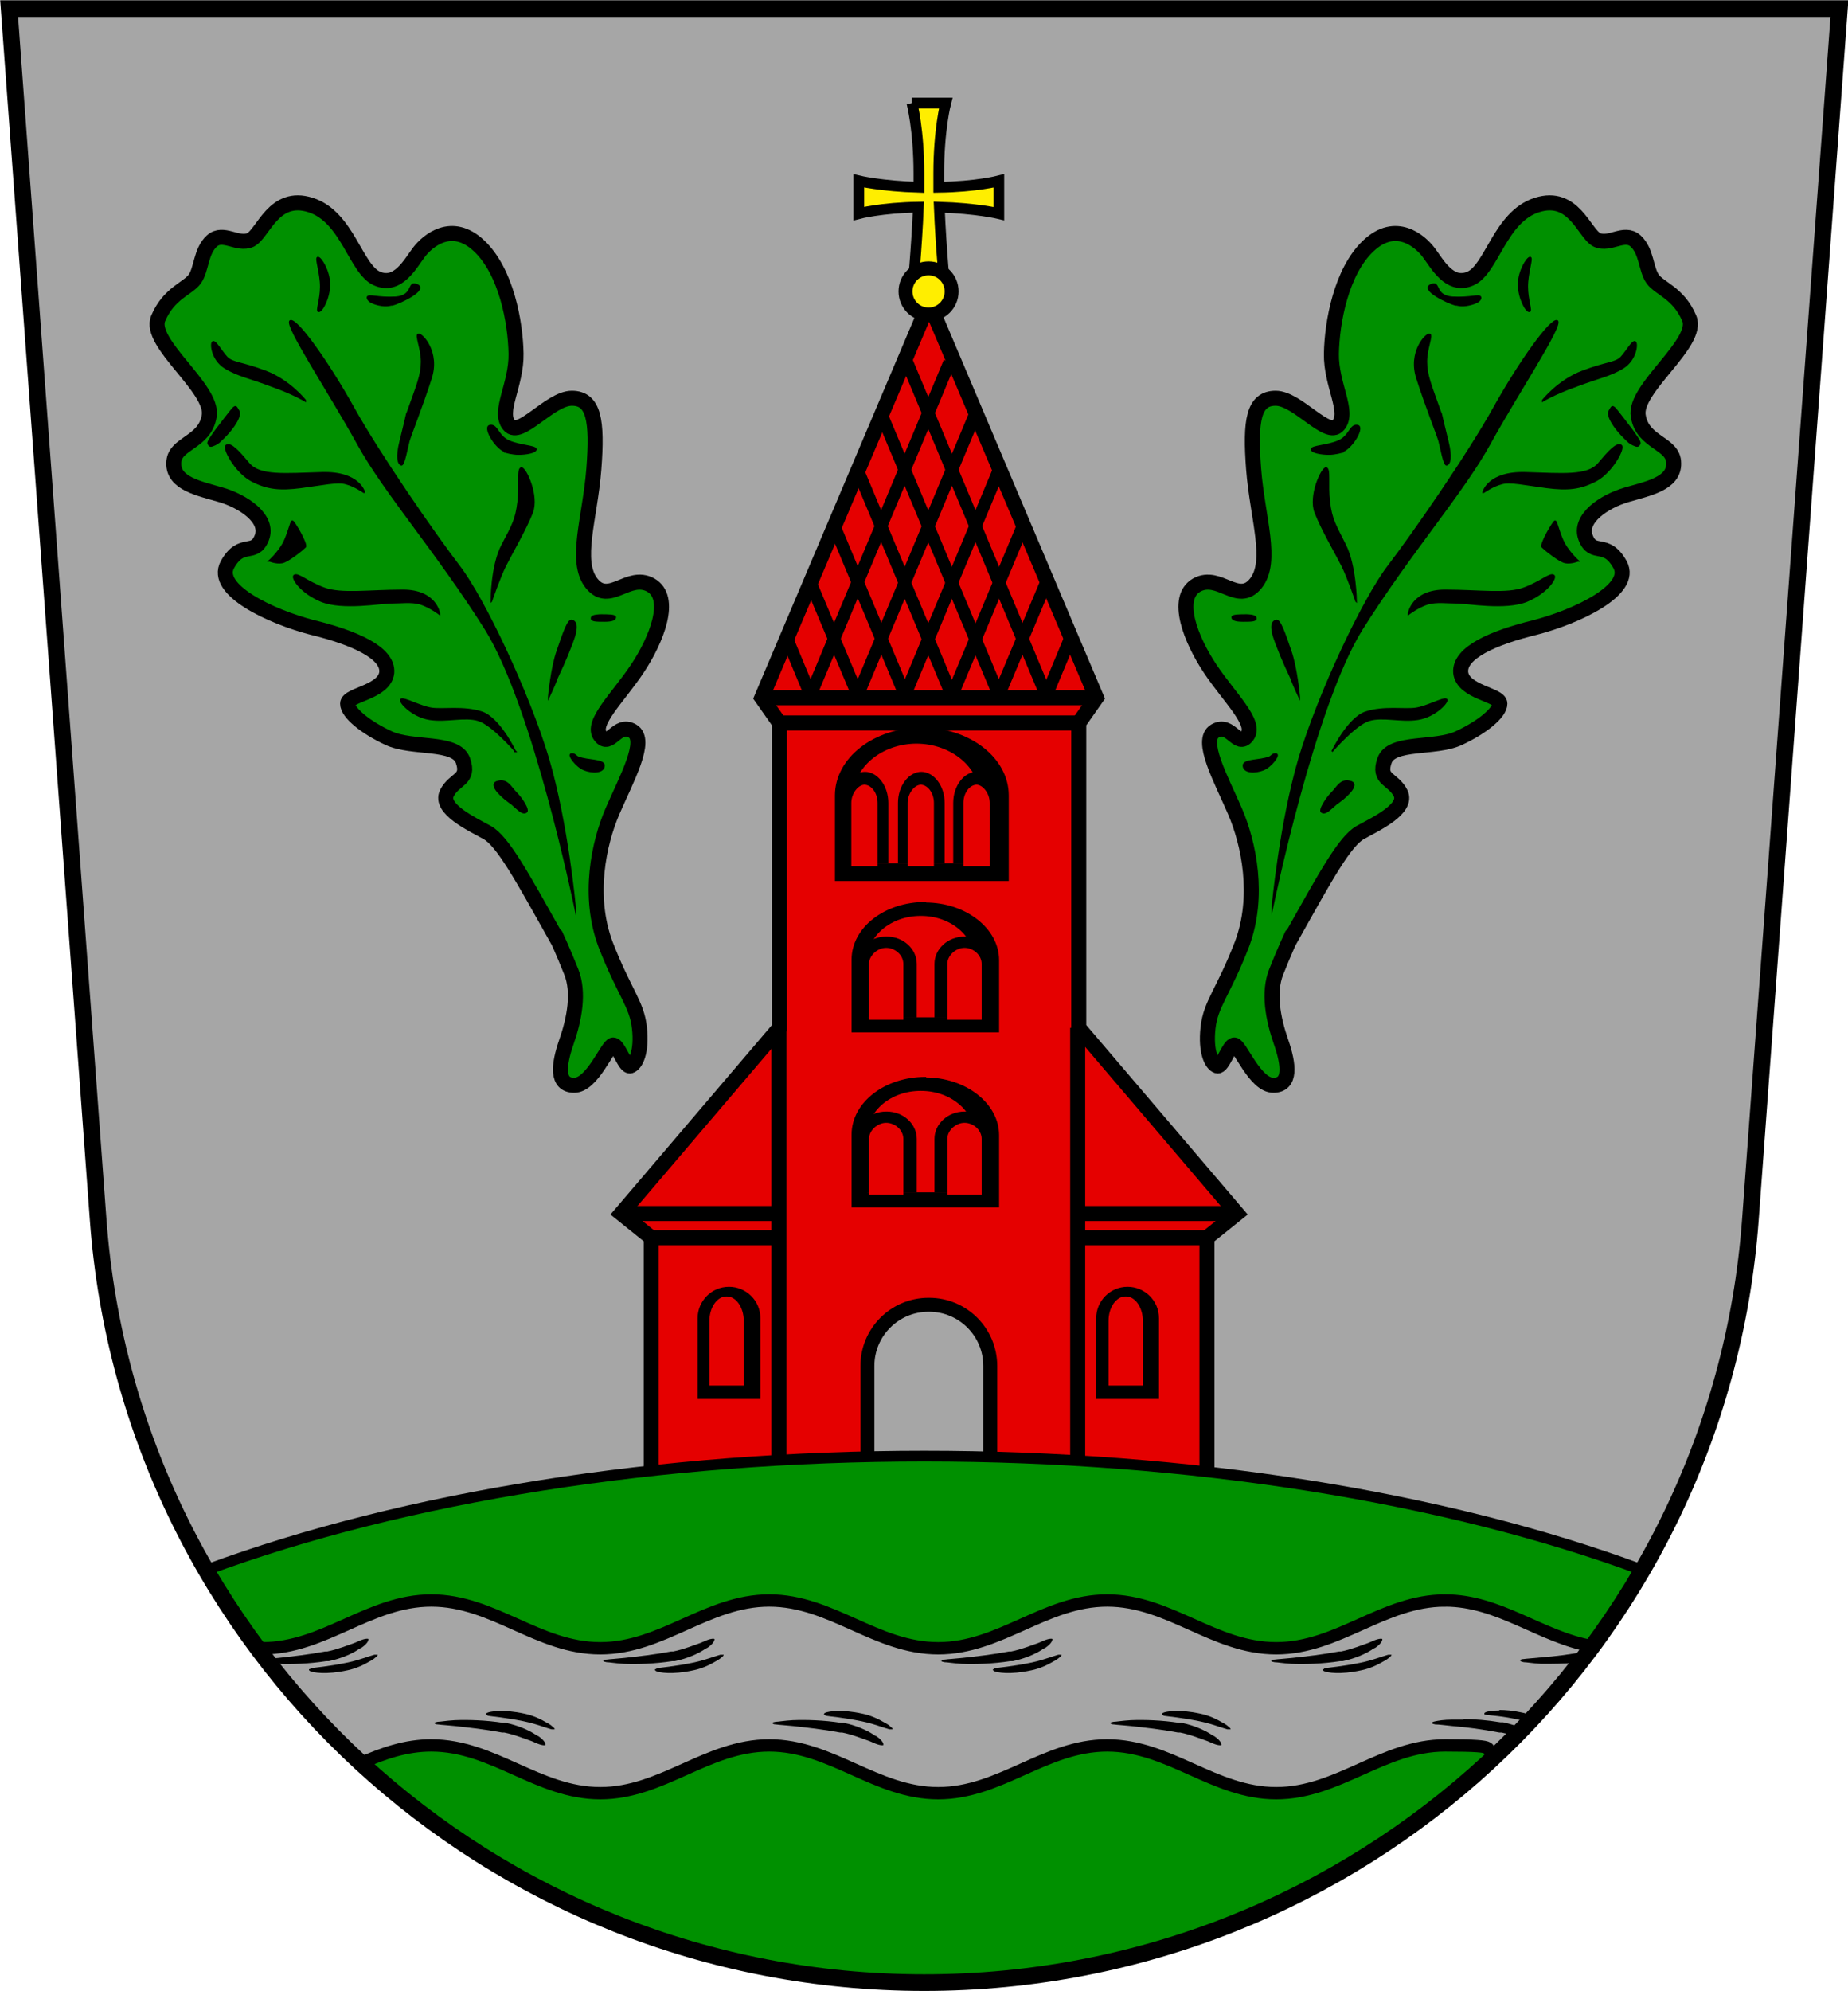
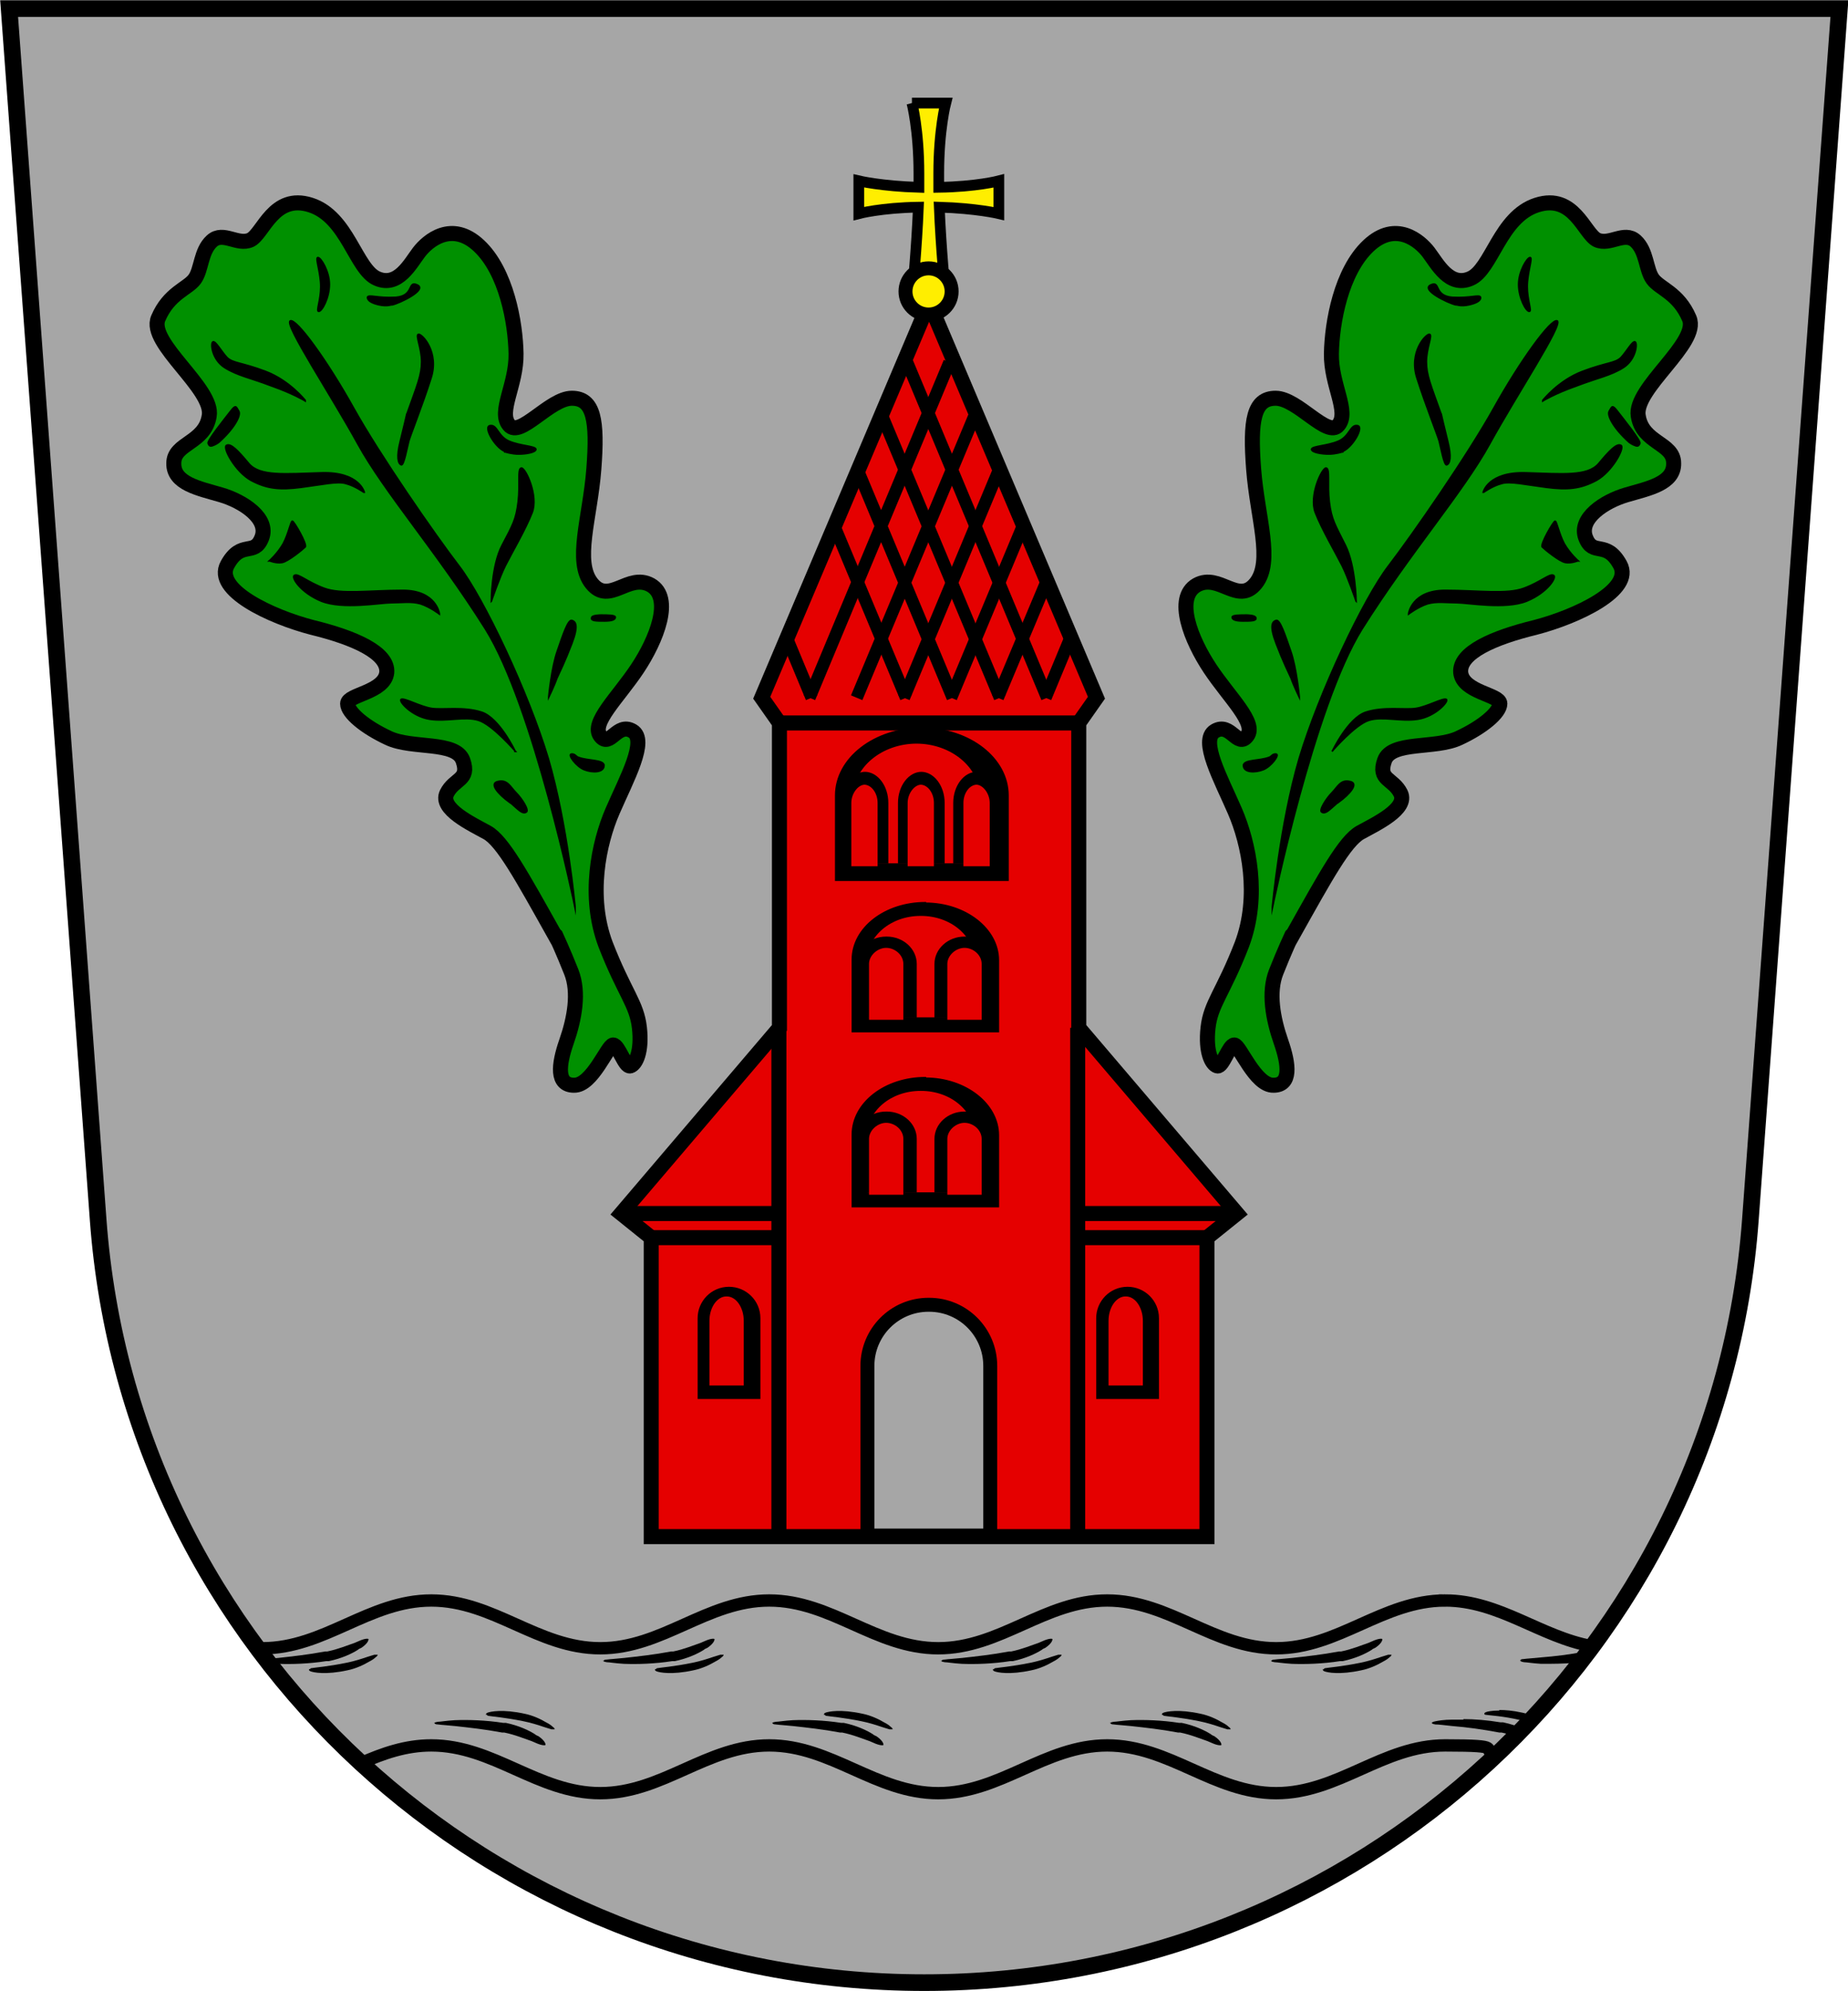
<svg xmlns="http://www.w3.org/2000/svg" xmlns:ns1="http://www.inkscape.org/namespaces/inkscape" xmlns:ns2="http://sodipodi.sourceforge.net/DTD/sodipodi-0.dtd" id="svg5" version="1.1" viewBox="0 0 344.5 371">
  <defs>
    <style>
      .st0, .st1, .st2, .st3, .st4, .st5, .st6, .st7, .st8, .st9, .st10, .st11 {
        stroke: #000;
        stroke-miterlimit: 11.3;
      }

      .st0, .st9 {
        stroke-width: .3px;
      }

      .st1, .st5, .st10 {
        stroke-width: 2.8px;
      }

      .st1, .st12, .st9 {
        fill: #e50000;
      }

      .st2, .st3 {
        stroke-width: 2px;
      }

      .st2, .st5 {
        fill: #009000;
      }

      .st3, .st8 {
        fill: #fe0;
      }

      .st4, .st13, .st7 {
        fill: #a6a6a6;
      }

      .st4, .st6 {
        stroke-width: 2.3px;
      }

      .st6, .st10, .st11 {
        fill: none;
      }

      .st7, .st8 {
        stroke-width: 2.6px;
      }

      .st11 {
        stroke-width: 3.1px;
      }
    </style>
  </defs>
  <g id="layer1" ns1:groupmode="layer" ns1:label="Ebene 1">
    <g id="g5454">
      <path id="path3118" class="st13" d="M1.7,1.6l16.6,225.7h0c5.9,80.1,73.1,142.1,154,142.1s148.1-62,154-142.1h0L342.9,1.6H1.7Z" />
      <g id="g5325">
        <path id="path1996" class="st3" d="M170,19.2s1.3,5,1.3,13.1v2.6c-7-.2-11.2-1.2-11.2-1.2v6.1s4.2-1.1,11.1-1.2c-.3,7.5-1.1,15.8-1.1,15.8h6.1s-.8-8.3-1.1-15.8c6.9.2,11.1,1.2,11.1,1.2v-6.1s-4.2,1.1-11.2,1.2v-2.6c0-8.1,1.3-13.1,1.3-13.1h-6.3Z" />
        <path id="path960" class="st1" d="M173.1,56.6l-31.1,73.4,3.3,4.7v56.8l-29.5,34.6,5.6,4.5v55.7h103.6v-55.7l5.6-4.5-29.5-34.6v-56.8l3.3-4.7-31.1-73.4h-.2Z" />
        <path id="path1019" class="st10" d="M145.2,191.5v94.8" />
        <path id="path1021" class="st10" d="M200.9,191.5v94.8" />
-         <path id="path1023" class="st10" d="M141.9,130h62.3" />
        <path id="path1025" class="st10" d="M145.2,134.7h55.7" />
        <path id="path1027" class="st10" d="M115.7,226.1h29.5" />
        <path id="path1029" class="st10" d="M121.3,230.6h23.9" />
        <path id="path1031" class="st10" d="M230.5,226.1h-29.5" />
        <path id="path1033" class="st10" d="M224.9,230.6h-23.9" />
        <g id="g1187">
          <path id="path1073" class="st6" d="M169.1,67.5l26.1,62.5" ns2:nodetypes="cc" />
          <path id="path1171" class="st6" d="M164.2,76.9l22.2,53.1" ns2:nodetypes="cc" />
          <path id="path1173" class="st6" d="M159.9,87.6l17.7,42.4" ns2:nodetypes="cc" />
          <path id="path1175" class="st6" d="M155.4,97.7l13.5,32.3" ns2:nodetypes="cc" />
-           <path id="path1177" class="st6" d="M150.9,108.1l9.2,21.9" ns2:nodetypes="cc" />
          <path id="path1179" class="st6" d="M146.6,118.7l4.7,11.3" ns2:nodetypes="cc" />
        </g>
        <g id="g1201" ns1:transform-center-x="-0.76569575" ns1:transform-center-y="16.573939">
          <path id="path1189" class="st6" d="M177,67.5l-26.1,62.5" ns2:nodetypes="cc" />
          <path id="path1191" class="st6" d="M181.9,76.9l-22.2,53.1" ns2:nodetypes="cc" />
          <path id="path1193" class="st6" d="M186.2,87.6l-17.7,42.4" ns2:nodetypes="cc" />
          <path id="path1195" class="st6" d="M190.8,97.7l-13.5,32.3" ns2:nodetypes="cc" />
          <path id="path1197" class="st6" d="M195.2,108.1l-9.2,21.9" ns2:nodetypes="cc" />
          <path id="path1199" class="st6" d="M199.6,118.7l-4.7,11.3" ns2:nodetypes="cc" />
        </g>
        <g id="g1303">
          <path id="path1288" class="st0" d="M135.9,239.9c-3.2,0-5.7,2.6-5.7,5.7h0v14.9h11.4v-14.9c0-3.2-2.6-5.7-5.7-5.7h0Z" />
          <path id="path1299" class="st9" d="M135.4,241.4c-1.8,0-3.3,2.1-3.3,4.7h0v12.2h6.7v-12.2c0-2.6-1.5-4.7-3.3-4.7h0Z" />
        </g>
        <g id="g1309" ns1:transform-center-x="-13.115454" ns1:transform-center-y="-6.5072176">
          <path id="path1305" class="st0" d="M210.2,239.9c-3.2,0-5.7,2.6-5.7,5.7h0v14.9h11.4v-14.9c0-3.2-2.6-5.7-5.7-5.7h0Z" />
          <path id="path1307" class="st9" d="M209.8,241.4c-1.8,0-3.3,2.1-3.3,4.7h0v12.2h6.7v-12.2c0-2.6-1.5-4.7-3.3-4.7h0Z" />
        </g>
        <path id="path1545" class="st0" d="M171.9,135.7c-8.9,0-16.1,5.6-16.1,12.5h0v15.8h32.1v-15.8h0c0-6.9-7.2-12.5-16.1-12.5h.1Z" />
        <path id="path1547" class="st9" d="M170.9,138.4c-6.6,0-12,4.5-12,10h0v12.6h23.9v-12.6h0c0-5.5-5.4-10-12-10h.1Z" />
        <g id="g1583">
          <path id="path1549" d="M161.3,143.8c-2.4,0-4.4,2.6-4.4,5.8v11.3h8.7v-11.3h0c0-3.2-2-5.8-4.4-5.8h0Z" />
          <path id="path1551" class="st12" d="M161.2,146.2c-1.2,0-2.5,1.6-2.5,3.4v11.8h4.9v-11.8c0-1.9-1.2-3.4-2.5-3.4h.1Z" ns2:nodetypes="cccccc" />
        </g>
        <g id="g1601">
          <path id="path1597" d="M171.8,143.8c-2.4,0-4.4,2.6-4.4,5.8v11.3h8.7v-11.3h0c0-3.2-2-5.8-4.4-5.8h0Z" />
          <path id="path1599" class="st12" d="M171.7,146.2c-1.2,0-2.5,1.6-2.5,3.4v11.8h4.9v-11.8c0-1.9-1.2-3.4-2.5-3.4h.1Z" ns2:nodetypes="cccccc" />
        </g>
        <g id="g1613" ns1:transform-center-x="-3.6646469" ns1:transform-center-y="-4.8962527">
          <path id="path1609" d="M182,143.8c2.4,0,4.4,2.6,4.4,5.8v11.3h-8.7v-11.3h0c0-3.2,2-5.8,4.4-5.8h0Z" />
          <path id="path1611" class="st12" d="M182,146.2c1.2,0,2.5,1.6,2.5,3.4v11.8h-4.9v-11.8c0-1.9,1.2-3.4,2.5-3.4h-.1Z" ns2:nodetypes="cccccc" />
        </g>
        <path id="path1686" class="st7" d="M173.1,243.1c-6.3,0-11.4,5.1-11.4,11.4v31.6h22.9v-31.6h0c0-6.3-5.1-11.4-11.4-11.4h-.1Z" />
        <circle id="path1880" class="st8" cx="173.1" cy="54.3" r="4.3" />
        <g id="g2216">
          <path id="path1400" class="st0" d="M172.5,200.8c-7.5,0-13.6,4.7-13.6,10.6h0v13.4h27.2v-13.3h0c0-5.8-6.1-10.6-13.6-10.6h0Z" />
          <path id="path1409" class="st9" d="M171.6,203.1c-5.6,0-10.1,3.8-10.1,8.5h0v10.7h20.3v-10.7h0c0-4.7-4.5-8.5-10.1-8.5h0Z" />
          <g id="g1509">
            <path id="path1411" d="M165.2,207.1c-3.1,0-5.6,2.3-5.6,5.1v10h11.3v-10h0c0-2.8-2.5-5.1-5.6-5.1h0Z" />
            <path id="path1503" class="st12" d="M165.2,209.2c-1.6,0-3.2,1.4-3.2,3v10.4h6.4v-10.4c0-1.7-1.6-3-3.2-3Z" ns2:nodetypes="cccccc" />
          </g>
          <g id="g2206">
            <path id="path2202" d="M179.8,207.1c-3.1,0-5.6,2.3-5.6,5.1v10h11.3v-10h0c0-2.8-2.5-5.1-5.6-5.1h0Z" />
            <path id="path2204" class="st12" d="M179.8,209.2c-1.6,0-3.2,1.4-3.2,3v10.4h6.4v-10.4c0-1.7-1.6-3-3.2-3Z" ns2:nodetypes="cccccc" />
          </g>
        </g>
        <g id="g2234">
          <path id="path2218" class="st0" d="M172.5,168.2c-7.5,0-13.6,4.7-13.6,10.6h0v13.4h27.2v-13.3h0c0-5.8-6.1-10.6-13.6-10.6h0Z" />
          <path id="path2220" class="st9" d="M171.6,170.5c-5.6,0-10.1,3.8-10.1,8.5h0v10.7h20.3v-10.7h0c0-4.7-4.5-8.5-10.1-8.5h0Z" />
          <g id="g2226">
            <path id="path2222" d="M165.2,174.5c-3.1,0-5.6,2.3-5.6,5.1v10h11.3v-10h0c0-2.8-2.5-5.1-5.6-5.1h0Z" />
            <path id="path2224" class="st12" d="M165.2,176.6c-1.6,0-3.2,1.4-3.2,3v10.4h6.4v-10.4c0-1.7-1.6-3-3.2-3Z" ns2:nodetypes="cccccc" />
          </g>
          <g id="g2232">
            <path id="path2228" d="M179.8,174.5c-3.1,0-5.6,2.3-5.6,5.1v10h11.3v-10h0c0-2.8-2.5-5.1-5.6-5.1h0Z" />
            <path id="path2230" class="st12" d="M179.8,176.6c-1.6,0-3.2,1.4-3.2,3v10.4h6.4v-10.4c0-1.7-1.6-3-3.2-3Z" ns2:nodetypes="cccccc" />
          </g>
        </g>
      </g>
-       <path id="path3285" class="st2" d="M172.3,271.3c-49.2,0-96.7,7.5-133.8,21.2,27.5,47.6,78.5,76.9,133.8,77,55.3,0,106.3-29.4,133.8-77-37-13.7-84.6-21.2-133.8-21.2h0Z" />
      <path id="path3529" class="st4" d="M269.4,298.2c-11.6,0-19.9,8.9-31.5,8.9s-19.9-8.9-31.5-8.9-19.9,8.9-31.5,8.9-19.9-8.9-31.5-8.9-19.9,8.9-31.5,8.9-19.9-8.9-31.5-8.9-19.9,8.9-31.5,8.9h-.9c5.7,7.7,12.2,14.9,19.3,21.4,4.1-1.8,8.3-3.3,13.1-3.3,11.6,0,19.9,8.9,31.5,8.9s19.9-8.9,31.5-8.9,19.9,8.9,31.5,8.9,19.9-8.9,31.5-8.9,19.9,8.9,31.5,8.9,19.9-8.9,31.5-8.9,6.4.7,9.3,1.8c6.6-6.2,12.6-13,18-20.3-9.5-1.7-17.2-8.5-27.3-8.5h0Z" />
      <g id="g4301">
        <path id="path4289" d="M185.1,311.1s0,.2.3.3c.5.2,2.8.7,6.9-.2h0c1.5-.3,3-1,4-1.6.6-.3,1-.6,1.2-.8.4-.3.4-.4.4-.5h-.6c-.4.1-.6.2-1.3.4-1.2.4-2.4.8-3.9,1.1h0c-3.4.7-6,.9-6.5,1-.3,0-.3.2-.3.2h-.2,0Z" ns1:original-d="m 108.29764,198.41621 c 0,0 0.8947,0.15728 2.46778,-0.1868 1.03447,-0.22627 2.01553,-0.77672 2.01553,-0.77672" ns1:path-effect="#path-effect4291" ns2:nodetypes="csc" />
        <path id="path4293" d="M175.4,309.4h0s0,.2.7.3c.5,0,1.5.2,3.2.3,2.5.1,5.8,0,9-.5h.5c2.4-.5,4.3-1.4,5.4-2.1.2-.2.5-.3.7-.4,1.3-.9,1.3-1.5,1.3-1.6s-.6-.2-1.9.4c-.3.1-.4.2-.7.3-1.2.4-3.1,1.2-5.1,1.6h-.4c-3.2.6-6,.9-8.7,1.2-1.9.2-2.5.2-3.2.3-.6,0-.7.2-.7.3h-.1Z" ns1:original-d="m 104.87617,197.80664 c 0,0 2.14145,0.13622 4.47347,-0.28512 1.62673,-0.29391 2.82174,-1.15033 2.82174,-1.15033" ns1:path-effect="#path-effect4297" ns2:nodetypes="csc" />
      </g>
      <g id="g4307">
        <path id="path4303" d="M246.6,311.1s0,.2.3.3c.5.2,2.8.7,6.9-.2h0c1.5-.3,3-1,4-1.6.6-.3,1-.6,1.2-.8.4-.3.4-.4.4-.5h-.6c-.4.1-.6.2-1.3.4-1.2.4-2.4.8-3.9,1.1h0c-3.4.7-6,.9-6.5,1-.3,0-.3.2-.3.2h-.2Z" ns1:original-d="m 108.29764,198.41621 c 0,0 0.8947,0.15728 2.46778,-0.1868 1.03447,-0.22627 2.01553,-0.77672 2.01553,-0.77672" ns1:path-effect="#path-effect4311" ns2:nodetypes="csc" />
        <path id="path4305" d="M236.9,309.4h0s0,.2.7.3c.5,0,1.5.2,3.2.3,2.5.1,5.8,0,9-.5h.5c2.4-.5,4.3-1.4,5.4-2.1.2-.2.5-.3.7-.4,1.3-.9,1.3-1.5,1.3-1.6s-.6-.2-1.9.4c-.3.1-.4.2-.7.3-1.2.4-3.1,1.2-5.1,1.6h-.4c-3.2.6-6,.9-8.7,1.2-1.9.2-2.5.2-3.2.3-.6,0-.7.2-.7.3h-.1Z" ns1:original-d="m 104.87617,197.80664 c 0,0 2.14145,0.13622 4.47347,-0.28512 1.62673,-0.29391 2.82174,-1.15033 2.82174,-1.15033" ns1:path-effect="#path-effect4315" ns2:nodetypes="csc" />
      </g>
      <g id="g4321">
        <path id="path4317" d="M122.1,311.1s0,.2.3.3c.5.2,2.8.7,6.9-.2h0c1.5-.3,3-1,4-1.6.6-.3,1-.6,1.2-.8.4-.3.4-.4.4-.5h-.6c-.4.1-.6.2-1.3.4-1.2.4-2.4.8-3.9,1.1h0c-3.4.7-6,.9-6.5,1-.3,0-.3.2-.3.2h-.2,0Z" ns1:original-d="m 108.29764,198.41621 c 0,0 0.8947,0.15728 2.46778,-0.1868 1.03447,-0.22627 2.01553,-0.77672 2.01553,-0.77672" ns1:path-effect="#path-effect4325" ns2:nodetypes="csc" />
        <path id="path4319" d="M112.4,309.4h0s0,.2.7.3c.5,0,1.5.2,3.2.3,2.5.1,5.8,0,9-.5h.5c2.4-.5,4.3-1.4,5.4-2.1.2-.2.5-.3.7-.4,1.3-.9,1.3-1.5,1.3-1.6s-.6-.2-1.9.4c-.3.1-.4.2-.7.3-1.2.4-3.1,1.2-5.1,1.6h-.4c-3.2.6-6,.9-8.7,1.2-1.9.2-2.5.2-3.2.3-.6,0-.7.2-.7.3h-.1Z" ns1:original-d="m 104.87617,197.80664 c 0,0 2.14145,0.13622 4.47347,-0.28512 1.62673,-0.29391 2.82174,-1.15033 2.82174,-1.15033" ns1:path-effect="#path-effect4329" ns2:nodetypes="csc" />
      </g>
      <g id="g4335">
        <path id="path4331" d="M57.6,311.1s0,.2.3.3c.5.2,2.8.7,6.9-.2h0c1.5-.3,3-1,4-1.6.6-.3,1-.6,1.2-.8.4-.3.4-.4.4-.5h-.6c-.4.1-.6.2-1.3.4-1.2.4-2.4.8-3.9,1.1h0c-3.4.7-6,.9-6.5,1-.3,0-.3.2-.3.2h-.2,0Z" ns1:original-d="m 108.29764,198.41621 c 0,0 0.8947,0.15728 2.46778,-0.1868 1.03447,-0.22627 2.01553,-0.77672 2.01553,-0.77672" ns1:path-effect="#path-effect4339" ns2:nodetypes="csc" />
        <path id="path4333" d="M47.9,309.4h0s0,.2.7.3c.5,0,1.5.2,3.2.3,2.5.1,5.8,0,9-.5h.5c2.4-.5,4.3-1.4,5.4-2.1.2-.2.5-.3.7-.4,1.3-.9,1.3-1.5,1.3-1.6s-.6-.2-1.9.4c-.3.1-.4.2-.7.3-1.2.4-3.1,1.2-5.1,1.6h-.4c-3.2.6-6,.9-8.7,1.2-1.9.2-2.5.2-3.2.3-.6,0-.7.2-.7.3h-.1Z" ns1:original-d="m 104.87617,197.80664 c 0,0 2.14145,0.13622 4.47347,-0.28512 1.62673,-0.29391 2.82174,-1.15033 2.82174,-1.15033" ns1:path-effect="#path-effect4343" ns2:nodetypes="csc" />
      </g>
      <path id="path4347" d="M295.5,307.7c-3,.6-5.7.9-8.2,1.1-1.9.2-2.5.2-3.2.3-.6,0-.7.2-.7.3,0,0,0,.2.7.3.5,0,1.5.2,3.2.3,1.9,0,4.2,0,6.5-.2l1.7-2.1h0ZM279.5,318.7c-1.4,0-2.3.2-2.5.3-.3.1-.3.3-.3.3h0s0,.2.3.2c.5.1,3.1.2,6.5,1h0c.5,0,.9.2,1.3.3l.9-1.1c-.6-.2-1.3-.5-1.9-.6h0c-1.8-.4-3.2-.5-4.3-.5h0ZM272.8,320.4h-2c-1.7,0-2.7.2-3.2.3-.6.1-.7.3-.7.3,0,0,0,.2.7.3.7,0,1.3.1,3.2.3,2.6.2,5.5.6,8.7,1.2h.4c1,.2,1.9.5,2.7.7l1.2-1.5c-1-.4-2.2-.8-3.6-1.1h-.5c-2.4-.4-4.8-.6-6.9-.6h0Z" />
      <g id="g4363">
        <path id="path4359" d="M90.6,319.4s0-.2.3-.3c.5-.2,2.8-.7,6.9.2h0c1.5.3,3,1,4,1.6.6.3,1,.6,1.2.8.4.3.4.4.4.5h-.6c-.4-.1-.6-.2-1.3-.4-1.2-.4-2.4-.8-3.9-1.1h0c-3.4-.7-6-.9-6.5-1-.3,0-.3-.2-.3-.2h-.2Z" ns1:original-d="m 108.29764,198.41621 c 0,0 0.8947,0.15728 2.46778,-0.1868 1.03447,-0.22627 2.01553,-0.77672 2.01553,-0.77672" ns1:path-effect="#path-effect4367" ns2:nodetypes="csc" />
        <path id="path4361" d="M80.9,321.1h0s0-.2.7-.3c.5,0,1.5-.2,3.2-.3,2.5-.1,5.8,0,9,.5h.5c2.4.5,4.3,1.4,5.4,2.1.2.2.5.3.7.4,1.3.9,1.3,1.5,1.3,1.6s-.6.2-1.9-.4c-.3-.1-.4-.2-.7-.3-1.2-.4-3.1-1.2-5.1-1.6h-.4c-3.2-.6-6-.9-8.7-1.2-1.9-.2-2.5-.2-3.2-.3-.6,0-.7-.2-.7-.3h-.1Z" ns1:original-d="m 104.87617,197.80664 c 0,0 2.14145,0.13622 4.47347,-0.28512 1.62673,-0.29391 2.82174,-1.15033 2.82174,-1.15033" ns1:path-effect="#path-effect4371" ns2:nodetypes="csc" />
      </g>
      <g id="g4377">
        <path id="path4373" d="M153.6,319.4s0-.2.3-.3c.5-.2,2.8-.7,6.9.2h0c1.5.3,3,1,4,1.6.6.3,1,.6,1.2.8.4.3.4.4.4.5h-.6c-.4-.1-.6-.2-1.3-.4-1.2-.4-2.4-.8-3.9-1.1h0c-3.4-.7-6-.9-6.5-1-.3,0-.3-.2-.3-.2h-.2,0Z" ns1:original-d="m 108.29764,198.41621 c 0,0 0.8947,0.15728 2.46778,-0.1868 1.03447,-0.22627 2.01553,-0.77672 2.01553,-0.77672" ns1:path-effect="#path-effect4381" ns2:nodetypes="csc" />
        <path id="path4375" d="M143.9,321.1h0s0-.2.7-.3c.5,0,1.5-.2,3.2-.3,2.5-.1,5.8,0,9,.5h.5c2.4.5,4.3,1.4,5.4,2.1.2.2.5.3.7.4,1.3.9,1.3,1.5,1.3,1.6s-.6.2-1.9-.4c-.3-.1-.4-.2-.7-.3-1.2-.4-3.1-1.2-5.1-1.6h-.4c-3.2-.6-6-.9-8.7-1.2-1.9-.2-2.5-.2-3.2-.3-.6,0-.7-.2-.7-.3h-.1Z" ns1:original-d="m 104.87617,197.80664 c 0,0 2.14145,0.13622 4.47347,-0.28512 1.62673,-0.29391 2.82174,-1.15033 2.82174,-1.15033" ns1:path-effect="#path-effect4385" ns2:nodetypes="csc" />
      </g>
      <g id="g4391">
        <path id="path4387" d="M216.6,319.4s0-.2.3-.3c.5-.2,2.8-.7,6.9.2h0c1.5.3,3,1,4,1.6.6.3,1,.6,1.2.8.4.3.4.4.4.5h-.6c-.4-.1-.6-.2-1.3-.4-1.2-.4-2.4-.8-3.9-1.1h0c-3.4-.7-6-.9-6.5-1-.3,0-.3-.2-.3-.2h-.2,0Z" ns1:original-d="m 108.29764,198.41621 c 0,0 0.8947,0.15728 2.46778,-0.1868 1.03447,-0.22627 2.01553,-0.77672 2.01553,-0.77672" ns1:path-effect="#path-effect4395" ns2:nodetypes="csc" />
        <path id="path4389" d="M206.9,321.1h0s0-.2.7-.3c.5,0,1.5-.2,3.2-.3,2.5-.1,5.8,0,9,.5h.5c2.4.5,4.3,1.4,5.4,2.1.2.2.5.3.7.4,1.3.9,1.3,1.5,1.3,1.6s-.6.2-1.9-.4c-.3-.1-.4-.2-.7-.3-1.2-.4-3.1-1.2-5.1-1.6h-.4c-3.2-.6-6-.9-8.7-1.2-1.9-.2-2.5-.2-3.2-.3-.6,0-.7-.2-.7-.3h-.1Z" ns1:original-d="m 104.87617,197.80664 c 0,0 2.14145,0.13622 4.47347,-0.28512 1.62673,-0.29391 2.82174,-1.15033 2.82174,-1.15033" ns1:path-effect="#path-effect4399" ns2:nodetypes="csc" />
      </g>
      <path id="path5262" class="st11" d="M1.7,1.6l16.6,225.7h0c5.9,80.1,73.1,142.1,154,142.1s148.1-62,154-142.1h0L342.9,1.6H1.7Z" />
      <g id="g2958">
        <g id="g2884">
          <path id="path2470" class="st5" d="M103.3,174c-6-10.7-9.6-17.3-12.5-18.9s-8.9-4.4-7.5-7.3c1.4-2.8,4.3-2.4,3-6.1-1.3-3.7-9.5-2.1-13.9-4.2-4.3-2-7.6-4.7-7.6-6.4s6.9-2.1,7.3-5.8c.3-3.7-6.1-6.5-13.9-8.4-7.7-2-18.4-7-15.8-11.7s5-1.4,6.4-5-3.5-6.8-7.6-8-8.9-2.1-8.8-5.9c0-3.8,5.8-3.7,6.6-8.8.9-5.1-11.5-13.6-9.5-18.2,2-4.7,5.5-5.5,6.8-7.3s1.1-5.2,3.2-7.1,4.8.9,7.2-.2c2.4-1.2,4.3-8.7,11.2-6.5s8.4,12,12.4,13.7c3.9,1.7,6.2-2.8,7.8-4.9s6.1-6,11.2-1.2,6.8,14.3,6.9,20.1-3.4,10.8-1.3,13.3c2,2.5,7.6-5,11.7-5s4.8,4.1,4.1,13.2c-.7,9.1-3.7,17.2-.4,21.3s6.8-2,11,.3c4.2,2.4,1.1,10.2-2.5,15.6s-8.7,10.1-6.9,12.5c1.8,2.4,3.1-2.6,6-.9,2.9,1.7-1.1,8.9-3.7,14.9s-4.7,15.9-1.3,24.9c3.5,9,5.8,11,6.3,15.5s-.7,6.8-1.7,7.1-2.2-3.9-3.2-3.9-3.9,7.6-7.3,7.5c-3.3,0-2.9-3.8-1.4-8.1s2.4-9.2.9-13-2.9-6.8-2.9-6.8h0l-.3-.3Z" />
          <path id="path2542" class="st0" d="M107.2,169.1s-7.7-37.5-16.7-51.9c-9-14.3-18.8-25.4-23.8-34.5s-13.7-22.2-12.6-22.9c1.1-.6,6.9,7.4,11.8,16.2s15.1,23.5,19.7,29.5c4.6,6,12.9,23.5,16.6,35.8,3.6,12.3,5,27.7,5,27.7h0Z" />
          <path id="path2598" class="st0" d="M91.6,112s0-6.6,2-10.4,2.6-4.8,3-8.1-.2-6.2.6-6.3c.8,0,3.2,5.2,2,8.3s-3.9,7.7-5,9.9c-1.1,2.2-2.6,6.6-2.6,6.6h0Z" />
          <path id="path2600" class="st0" d="M102.3,129.8s.5-5.4,1.6-8.5c1.1-3.2,2-5.9,2.7-5.7.7.2,1.3.9,0,4.3s-2.3,5.4-2.8,6.5c-.4,1.2-1.5,3.5-1.5,3.5h0Z" />
          <path id="path2602" class="st0" d="M94.1,84.1c-1.9-.8-4.1-4.7-2.7-4.8,1.3-.2,1.4,2,3.5,2.9s4.9.9,5,1.5c0,.6-1.9.9-3.2.9s-2.5-.4-2.5-.4h-.1Z" />
          <path id="path2604" class="st0" d="M75.8,77.3c2-5.6,2.8-7.4,2.8-9.9s-1.2-5-.6-5.1c.6-.2,4,3.3,2.3,8.3-1.6,5-3.8,10.5-4.1,11.6-.3,1.1-.9,4.6-1.4,4.4-.6-.2-.9-1.5-.2-4.3.7-2.8,1.2-5,1.2-5h0Z" />
          <path id="path2679" class="st0" d="M112,114.6c1.3,0,2.7,0,2.7.4s-.5.7-2,.7-2.6,0-2.4-.6c0-.5,1.7-.5,1.7-.5Z" />
          <path id="path2681" class="st0" d="M112.6,142.6c0,1.4-2.2,1.4-3.7.8s-3.1-2.8-2.4-2.9c.7-.1.9.5,1.3.6,1.8.7,4.7.4,4.8,1.5h0Z" ns2:nodetypes="csssc" />
          <path id="path2683" class="st0" d="M95,149.5c-2.2-1.6-3.9-3.6-2.1-3.9,1.7-.4,2.3,1.1,3.3,2.1,1.1,1.1,2.5,3.3,1.9,3.6-.6.4-1.3-.3-2-.9-.7-.6-1.1-1-1.1-1h0Z" />
          <path id="path2685" class="st0" d="M96,139.9s-2.9-6.1-6.2-7.2c-3.4-1.1-7.2-.4-9.3-.7-2.1-.3-5.1-2-5.7-1.7s2,3.2,5.3,3.7c3.2.5,6.5-.6,9.1.2s6.9,5.8,6.9,5.8h-.1Z" />
          <path id="path2687" class="st0" d="M81.9,114.3s-.6-4.3-6.8-4.3-11.5.8-14.7-.4c-3.2-1.2-4.8-2.8-5.5-2.4-.7.3,1.1,3.2,5,4.8,4,1.6,11,.3,13,.3s3.7-.3,5.5.2c1.8.6,3.5,1.9,3.5,1.9h0Z" />
          <path id="path2689" class="st0" d="M50.2,104.5s1.5-1.3,2.6-3.2c1-1.9,1.4-4.2,1.7-4.2s2.8,4.3,2.4,4.8c-.5.5-3.2,2.7-4.3,2.9-1.1.2-2.3-.3-2.3-.3,0,0,0,0-.1,0Z" />
          <path id="path2691" class="st0" d="M67.9,91.7s-.9-3.8-7.9-3.6c-6.9.2-11.5.7-13.6-1.7-2-2.4-3.4-3.9-4.2-3.4-.7.5,1.7,4.9,4.6,6.5,3,1.6,5.4,1.8,9.3,1.3,3.9-.5,6.9-1.2,8.4-.7,1.6.4,3.3,1.6,3.3,1.6h0Z" />
          <path id="path2693" class="st0" d="M40.8,82.4c2.8-2.5,4.2-5,3.7-5.8s-.5-1.3-1.5,0-4.4,5.5-4.2,6,.4.6.9.4c.6-.2,1.1-.6,1.1-.6Z" />
          <path id="path2695" class="st0" d="M56.9,74.6s-2.9-3.7-7.4-5.4-6.1-1.5-7.2-2.6c-1.1-1.2-2.1-3.1-2.6-2.9-.5.2-.2,3.3,2.2,4.8s4.8,1.9,8.7,3.4c4,1.4,6.3,2.8,6.3,2.8h0Z" />
          <path id="path2779" class="st0" d="M59.3,48c.5,0,2.1,2.5,2.1,5s-1.4,5.1-2,5c-.5,0,.4-2.1.4-4.6s-1-5.2-.6-5.4h0Z" ns2:nodetypes="ssscs" />
          <path id="path2781" class="st0" d="M73.1,56.8c1.4-.3,6.6-2.8,4.7-3.7s-.5,2-4,2.3c-3.5.2-5.1-.6-5.3,0,0,.6.8,1.1,2.2,1.4,1.4.3,2.2,0,2.2,0h.2Z" />
        </g>
        <g id="g2920">
          <path id="path2886" class="st5" d="M241.1,174c6-10.7,9.6-17.3,12.5-18.9s8.9-4.4,7.5-7.3c-1.4-2.8-4.3-2.4-3-6.1,1.3-3.7,9.5-2.1,13.9-4.2,4.3-2,7.6-4.7,7.6-6.4s-6.9-2.1-7.3-5.8c-.3-3.7,6.1-6.5,13.9-8.4,7.7-2,18.4-7,15.8-11.7s-5-1.4-6.4-5,3.5-6.8,7.6-8,8.9-2.1,8.8-5.9c0-3.8-5.8-3.7-6.6-8.8-.9-5.1,11.5-13.6,9.5-18.2-2-4.7-5.5-5.5-6.8-7.3s-1.1-5.2-3.2-7.1-4.8.9-7.2-.2c-2.4-1.2-4.3-8.7-11.2-6.5-6.9,2.2-8.4,12-12.4,13.7-3.9,1.7-6.2-2.8-7.8-4.9s-6.1-6-11.2-1.2-6.8,14.3-6.9,20.1,3.4,10.8,1.3,13.3c-2,2.5-7.6-5-11.7-5s-4.8,4.1-4.1,13.2,3.7,17.2.4,21.3-6.8-2-11,.3c-4.2,2.4-1.1,10.2,2.5,15.6s8.7,10.1,6.9,12.5c-1.8,2.4-3.1-2.6-6-.9-2.9,1.7,1.1,8.9,3.7,14.9,2.6,6,4.7,15.9,1.3,24.9-3.5,9-5.8,11-6.3,15.5s.7,6.8,1.7,7.1,2.2-3.9,3.2-3.9,3.9,7.6,7.3,7.5c3.3,0,2.9-3.8,1.4-8.1s-2.4-9.2-.9-13,2.9-6.8,2.9-6.8h0l.3-.3h0Z" />
          <path id="path2888" class="st0" d="M237.2,169.1s7.7-37.5,16.7-51.9c9-14.3,18.8-25.4,23.8-34.5s13.7-22.2,12.6-22.9c-1.1-.6-6.9,7.4-11.8,16.2s-15.1,23.5-19.7,29.5-12.9,23.5-16.6,35.8c-3.6,12.3-5,27.7-5,27.7h0Z" />
          <path id="path2890" class="st0" d="M252.8,112s-.1-6.6-2-10.4-2.6-4.8-3-8.1.2-6.2-.6-6.3c-.8,0-3.2,5.2-2,8.3s3.9,7.7,5,9.9c1.1,2.2,2.6,6.6,2.6,6.6h0Z" />
          <path id="path2892" class="st0" d="M242.2,129.8s-.5-5.4-1.6-8.5c-1.1-3.2-2-5.9-2.7-5.7-.7.2-1.3.9,0,4.3s2.3,5.4,2.8,6.5c.4,1.2,1.5,3.5,1.5,3.5h0Z" />
          <path id="path2894" class="st0" d="M250.3,84.1c1.9-.8,4.1-4.7,2.7-4.8-1.3-.2-1.4,2-3.5,2.9s-4.9.9-5,1.5c0,.6,1.9.9,3.2.9s2.5-.4,2.5-.4h.1Z" />
          <path id="path2896" class="st0" d="M268.7,77.3c-2-5.6-2.8-7.4-2.8-9.9s1.2-5,.6-5.1c-.6-.2-4,3.3-2.3,8.3,1.6,5,3.8,10.5,4.1,11.6.3,1.1.9,4.6,1.4,4.4.6-.2.9-1.5.2-4.3-.7-2.8-1.2-5-1.2-5h0Z" />
          <path id="path2898" class="st0" d="M232.4,114.6c-1.3,0-2.7,0-2.7.4s.5.7,2,.7,2.6,0,2.4-.6c-.1-.5-1.7-.5-1.7-.5Z" />
          <path id="path2900" class="st0" d="M231.8,142.6c0,1.4,2.2,1.4,3.7.8s3.1-2.8,2.4-2.9c-.7-.1-.9.5-1.3.6-1.8.7-4.7.4-4.8,1.5h0Z" ns2:nodetypes="csssc" />
          <path id="path2902" class="st0" d="M249.5,149.5c2.2-1.6,3.9-3.6,2.1-3.9-1.7-.4-2.3,1.1-3.3,2.1s-2.5,3.3-1.9,3.6c.6.4,1.3-.3,2-.9.7-.6,1.1-1,1.1-1h0Z" />
          <path id="path2904" class="st0" d="M248.4,139.9s2.9-6.1,6.2-7.2c3.4-1.1,7.2-.4,9.3-.7s5.1-2,5.7-1.7-2,3.2-5.3,3.7c-3.2.5-6.5-.6-9.1.2s-6.9,5.8-6.9,5.8h0Z" />
          <path id="path2906" class="st0" d="M262.6,114.3s.6-4.3,6.8-4.3,11.5.8,14.7-.4c3.2-1.2,4.8-2.8,5.5-2.4.7.3-1.1,3.2-5,4.8-4,1.6-11,.3-13,.3s-3.7-.3-5.5.2c-1.8.6-3.5,1.9-3.5,1.9h0Z" />
          <path id="path2908" class="st0" d="M294.2,104.5s-1.5-1.3-2.6-3.2c-1-1.9-1.4-4.2-1.7-4.2s-2.8,4.3-2.4,4.8c.5.5,3.2,2.7,4.3,2.9,1.1.2,2.3-.3,2.3-.3h.1Z" />
          <path id="path2910" class="st0" d="M276.5,91.7s.9-3.8,7.9-3.6c6.9.2,11.5.7,13.6-1.7,2-2.4,3.4-3.9,4.2-3.4.7.5-1.7,4.9-4.6,6.5-3,1.6-5.4,1.8-9.3,1.3s-6.9-1.2-8.4-.7c-1.6.4-3.3,1.6-3.3,1.6h-.1Z" />
          <path id="path2912" class="st0" d="M303.7,82.4c-2.8-2.5-4.2-5-3.7-5.8s.5-1.3,1.5,0,4.4,5.5,4.2,6-.4.6-.9.4c-.6-.2-1.1-.6-1.1-.6Z" />
          <path id="path2914" class="st0" d="M287.6,74.6s2.9-3.7,7.4-5.4,6.1-1.5,7.2-2.6c1.1-1.2,2.1-3.1,2.6-2.9.5.2.2,3.3-2.2,4.8-2.4,1.5-4.8,1.9-8.7,3.4-4,1.4-6.3,2.8-6.3,2.8h0Z" />
          <path id="path2916" class="st0" d="M285.2,48c-.5,0-2.1,2.5-2.1,5s1.4,5.1,2,5c.5,0-.4-2.1-.4-4.6s1-5.2.6-5.4h-.1Z" ns2:nodetypes="ssscs" />
          <path id="path2918" class="st0" d="M271.4,56.8c-1.4-.3-6.6-2.8-4.7-3.7s.5,2,4,2.3c3.5.2,5.1-.6,5.3,0,.1.6-.8,1.1-2.2,1.4-1.4.3-2.2,0-2.2,0h-.2,0Z" />
        </g>
      </g>
    </g>
  </g>
</svg>